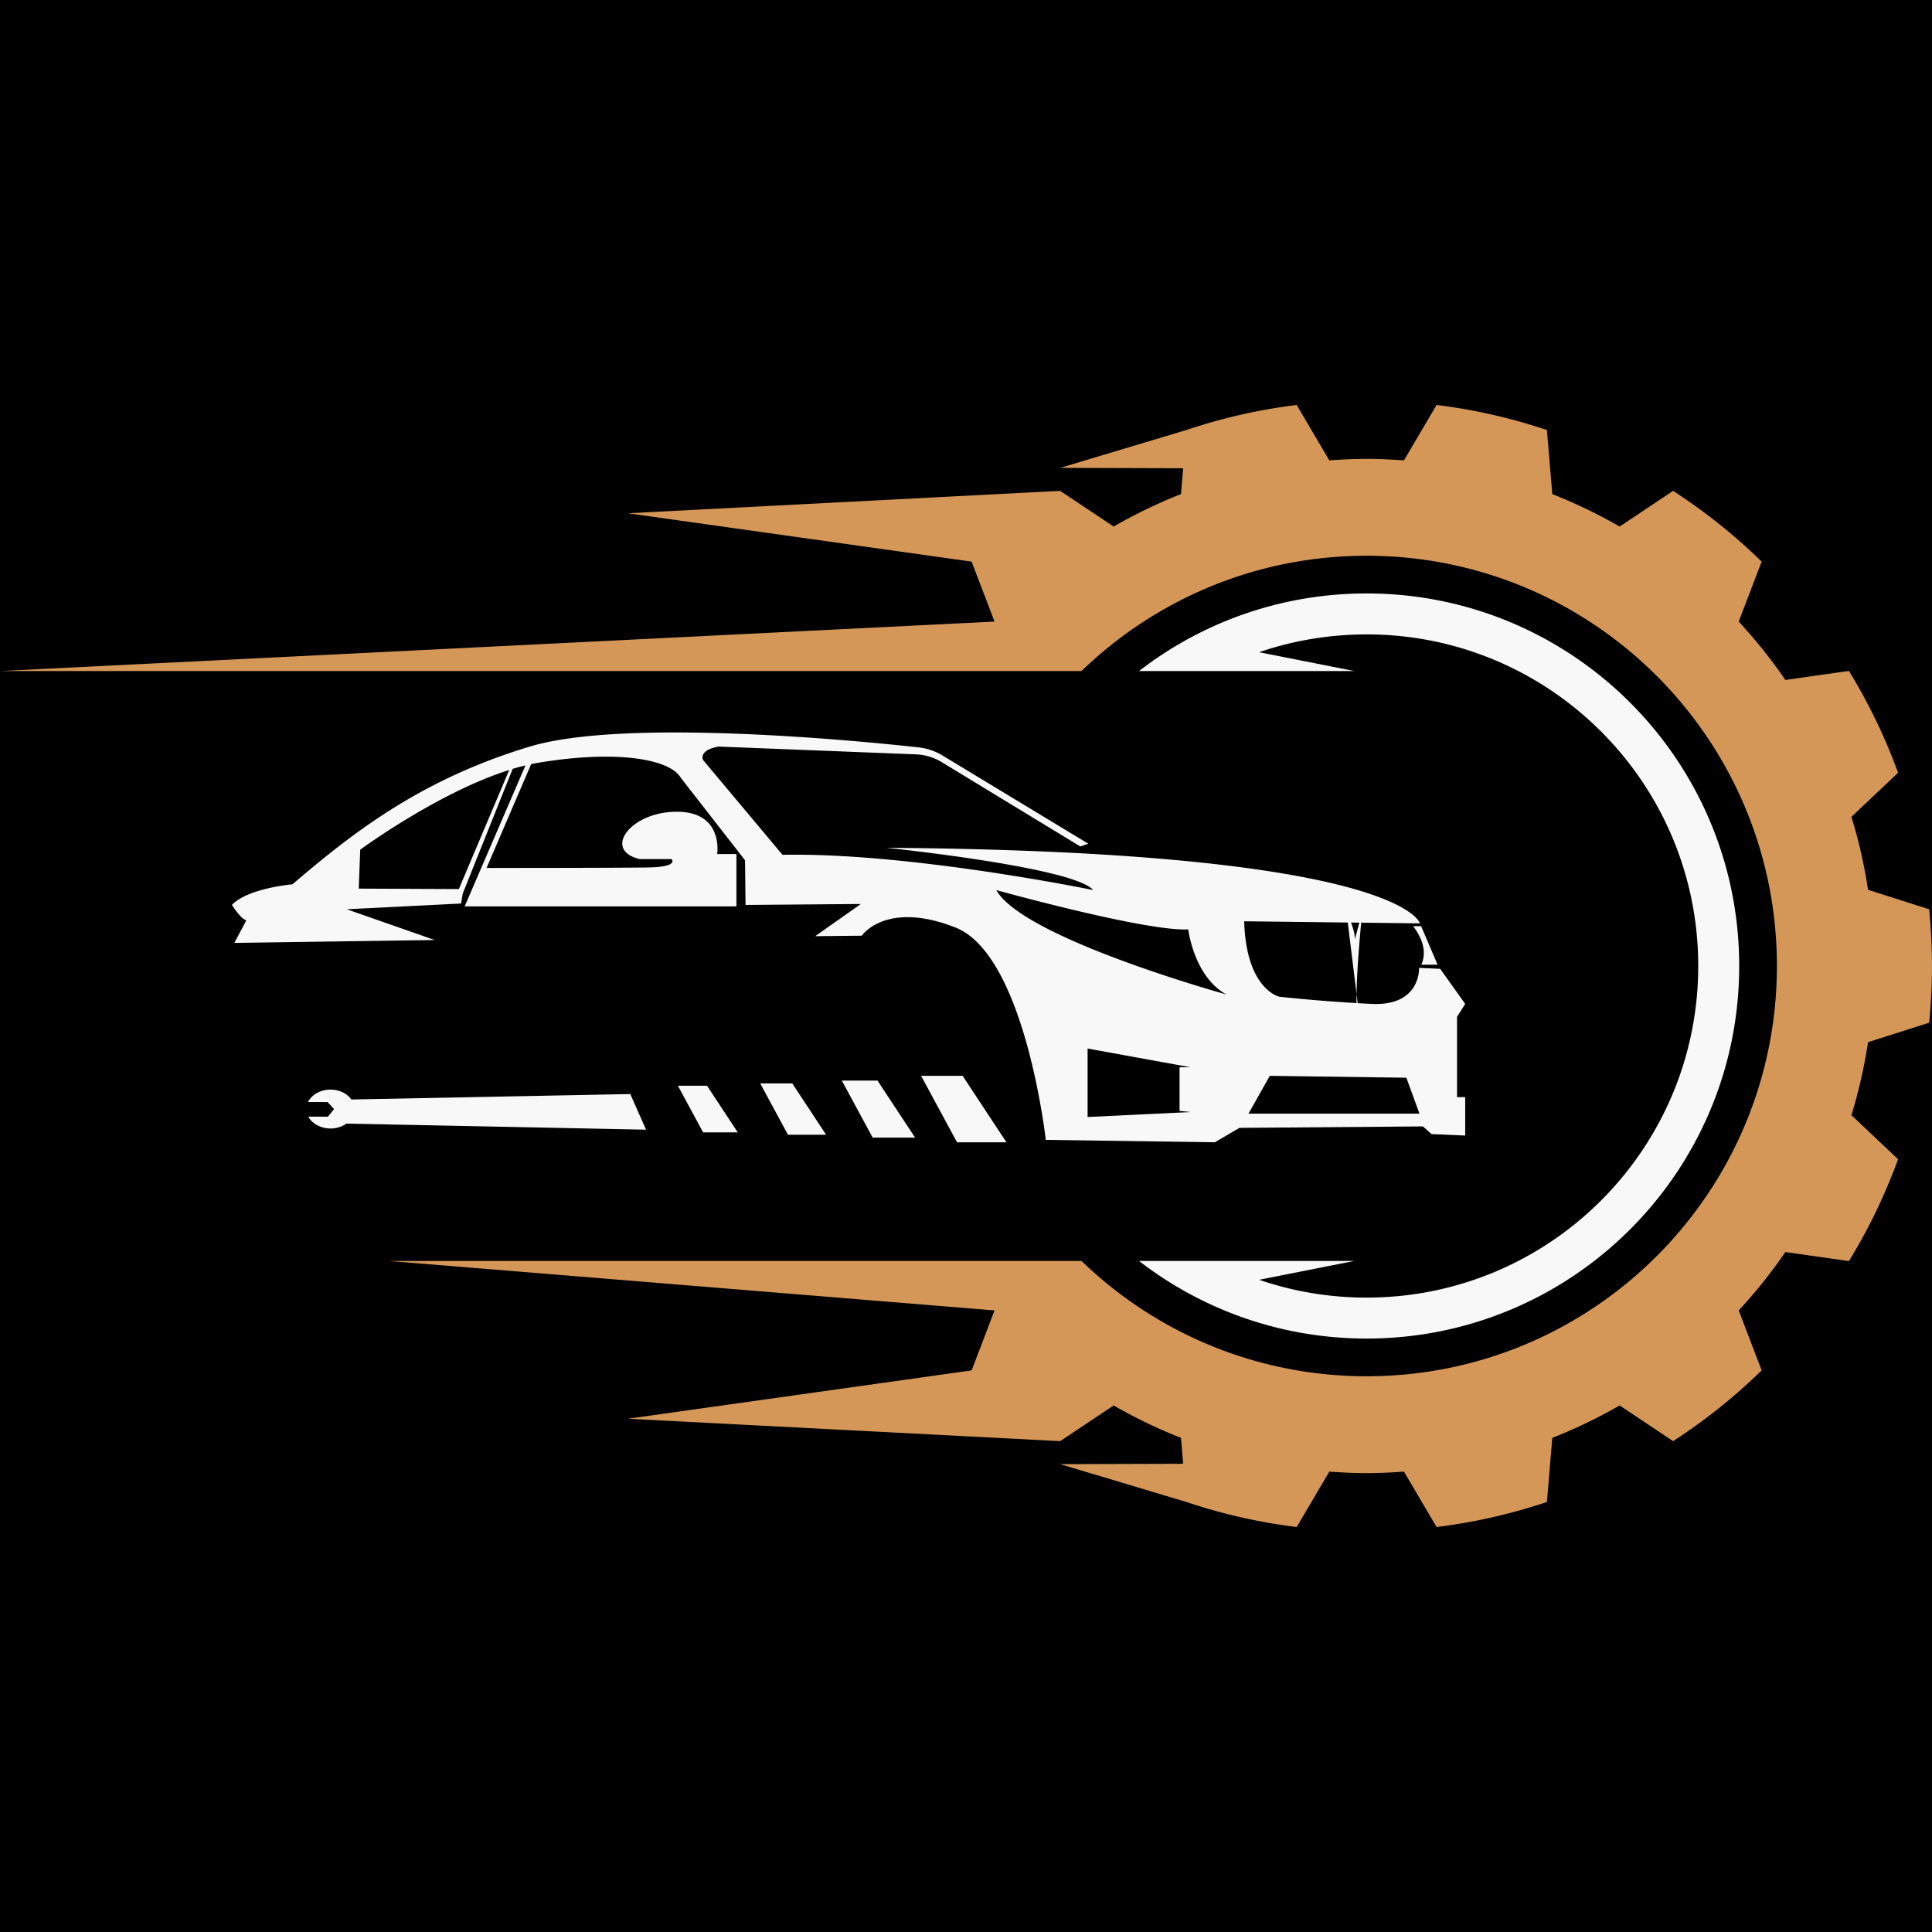
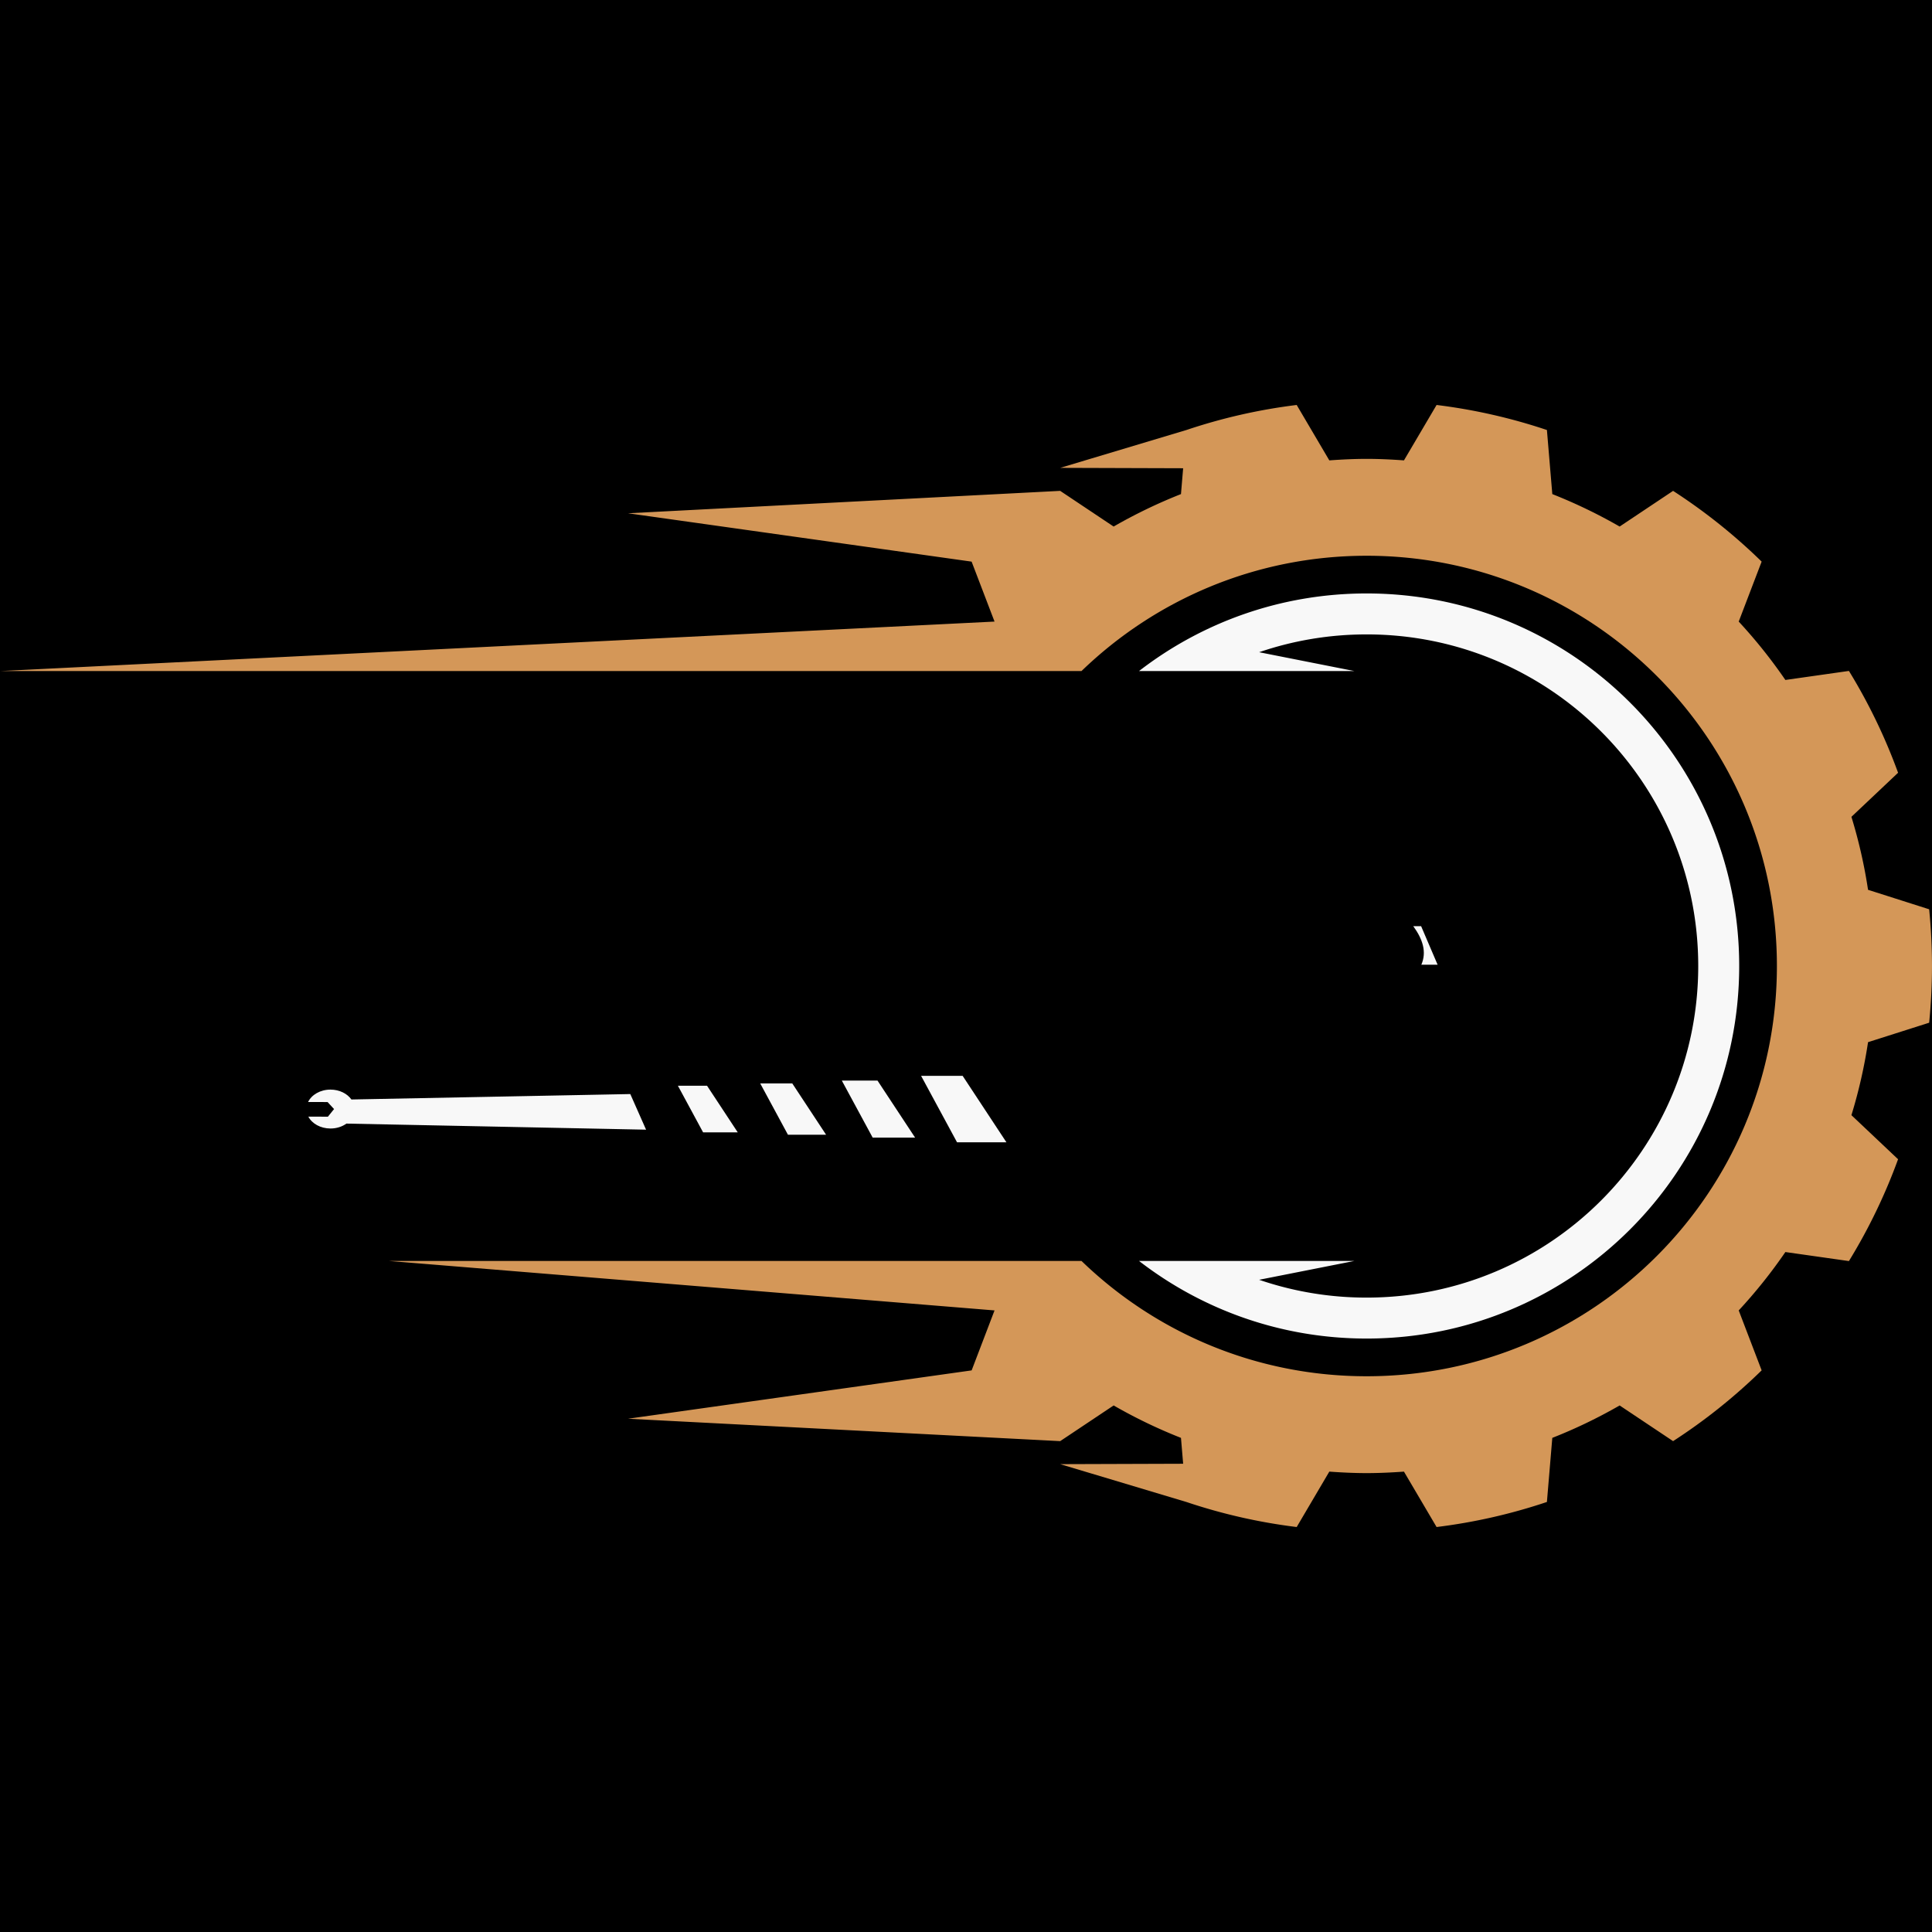
<svg xmlns="http://www.w3.org/2000/svg" width="500" height="500" version="1.0" viewBox="0 0 375 375">
  <defs>
    <clipPath id="a">
      <path d="M0 78.516h375v218.25H0Zm0 0" />
    </clipPath>
    <clipPath id="b">
      <path d="M45 142h239.559v79.809H45Zm0 0" />
    </clipPath>
    <clipPath id="c">
      <path d="M178 208h18v13.809h-18Zm0 0" />
    </clipPath>
  </defs>
  <path fill="#fff" d="M-37.5-37.5h450v450h-450z" />
  <path d="M-37.5-37.5h450v450h-450z" />
  <g clip-path="url(#a)">
    <path fill="#d49758" d="M185.2 244.746h24.714c14.332 13.856 33.844 22.383 55.348 22.383 43.98 0 79.633-35.649 79.633-79.629 0-43.98-35.653-79.629-79.633-79.629-21.504 0-41.016 8.527-55.348 22.383H.008l193.031-9.606-4.45-11.636-66.69-9.387 83.882-4.348 10.375 6.926a99.183 99.183 0 0 1 13.07-6.3l.422-5.016-23.867-.075 24.489-7.343v.004-.004a108.88 108.88 0 0 1 21.417-4.864l6.333 10.754c2.394-.171 4.804-.293 7.242-.293 2.441 0 4.851.121 7.246.293l6.332-10.754c7.39.91 14.555 2.555 21.414 4.86l1.047 12.437a99.66 99.66 0 0 1 13.07 6.301l10.375-6.926a110.27 110.27 0 0 1 17.188 13.73l-4.45 11.641a98.9 98.9 0 0 1 9.055 11.332l12.336-1.753a109.01 109.01 0 0 1 9.54 19.765l-9.056 8.555a97.836 97.836 0 0 1 3.227 14.164l11.863 3.781c.36 3.621.547 7.293.547 11.008 0 3.715-.187 7.383-.547 11.008l-11.863 3.777a97.888 97.888 0 0 1-3.227 14.168l9.055 8.555a109.135 109.135 0 0 1-9.539 19.765l-12.336-1.753a98.478 98.478 0 0 1-9.055 11.332l4.45 11.636c-5.247 5.13-11 9.735-17.188 13.735l-10.375-6.926a98.4 98.4 0 0 1-13.07 6.293l-1.047 12.441a108.779 108.779 0 0 1-21.414 4.864l-6.332-10.754c-2.395.171-4.805.289-7.246.289-2.438 0-4.848-.118-7.242-.29l-6.332 10.755a108.88 108.88 0 0 1-21.418-4.864l-24.489-7.34 23.867-.078-.421-5.023a98.4 98.4 0 0 1-13.07-6.293l-10.376 6.926-83.883-4.348 66.696-9.383 4.445-11.64-117.637-9.606H185.2" />
  </g>
  <path fill="#f8f8f8" d="M235.816 130.254h-14.738c12.223-9.445 27.547-15.066 44.184-15.066 39.937 0 72.316 32.374 72.316 72.312 0 39.938-32.379 72.313-72.316 72.313-16.637 0-31.961-5.622-44.184-15.067h41.824l-18.504 3.66a64.246 64.246 0 0 0 20.864 3.457c35.547 0 64.363-28.816 64.363-64.363s-28.816-64.363-64.363-64.363c-7.301 0-14.32 1.215-20.864 3.457l18.504 3.66h-27.086" />
  <g clip-path="url(#b)">
-     <path fill="#f8f8f8" d="m89.063 172.566 9.777-23.117c-13.89 4.403-28.922 15.477-28.922 15.477l-.281 7.554Zm148.98 20.461c-6.316-3.484-7.406-12.636-7.406-12.636-8.282.437-37.254-7.625-37.254-7.625 5.226 9.367 44.66 20.261 44.66 20.261Zm-26.941 23.782 19.968-.961-2.12-.22v-8.476h2.12l-19.968-3.632Zm64.414-.653-2.543-6.972-26.504-.364-4.14 7.336Zm-12.54-33.781c.215-.844.575-2.172.876-3.29l-1.614-.019c.403 1.075.782 2.36.739 3.309ZM45.02 175.648c3.078-3.261 11.75-4.007 11.75-4.007 11.562-9.883 24.804-20.328 46.062-26.73 18.578-5.599 64.207-1.083 75.434.148 1.648.18 3.238.714 4.66 1.574l28.312 17.129-1.539.543-26.867-16.352a10.572 10.572 0 0 0-5.102-1.535l-38.277-1.508c-3.98.742-2.984 2.61-2.984 2.61l15.414 18.402c24.617-.5 60.304 6.836 60.304 6.836-3.855-4.473-40.16-8.203-40.16-8.203 100.336.746 103.57 14.668 103.57 14.668l-11.39-.133c-.3 3.183-.844 9.445-.902 13.84l-1.703-13.871-20.106-.239c.375 13.243 6.809 14.64 6.809 14.64s6.687.75 15.004 1.243a44.295 44.295 0 0 1-.004-1.773l.218 1.785c.88.05 1.778.097 2.688.144 9.601.465 9.23-6.996 9.23-6.996l4.102.188 4.852 6.808-1.586 2.516v15.574h1.586v7.461l-6.528-.281-1.68-1.492-35.62.281-4.758 2.797-32.825-.465s-4.007-35.902-17.53-41.219c-13.52-5.316-18.184 1.586-18.184 1.586l-9.043.094 8.855-6.246-22.379.183-.094-8.671-12.496-16.04c-2.144-3.636-12.492-5.406-27.597-2.89-.473.078-.942.168-1.418.266l-8.657 20.156c.004 0 24.993 0 31.239-.094 6.25-.09 4.664-1.629 4.664-1.629h-6.156c-7.274-1.637-1.958-9.187 7.183-9.187 9.137 0 7.828 8.207 7.828 8.207h3.735v10.164H90.19l11.801-27.364c-.82.196-1.648.422-2.48.672l-9.688 24.192-.324 1.941-22.195 1.117 17.066 5.969-38.883.559 2.328-4.383c-1.117-.281-2.796-2.985-2.796-2.985" />
-   </g>
+     </g>
  <path fill="#f8f8f8" d="M274.316 179.773h1.524l3.2 7.48h-3.161c1.09-2.491.254-4.987-1.563-7.48" />
  <g clip-path="url(#c)">
    <path fill="#f8f8f8" d="M195.344 221.715h-9.586l-6.973-12.895h8.063l8.496 12.895" />
  </g>
  <path fill="#f8f8f8" d="M177.617 220.805h-8.234l-5.988-11.07h6.925l7.297 11.07M160.34 220.246h-7.403l-5.378-9.953h6.222l6.559 9.953M143.2 219.793h-6.727l-4.891-9.05h5.656l5.961 9.05M64.84 215.27l-1.258-1.364-3.785-.004c.68-1.41 2.367-2.41 4.351-2.41 1.743 0 3.254.774 4.059 1.918l54.133-1.055 3.062 6.915-58.152-1.18v-.008c-.824.598-1.91.961-3.102.961-1.933 0-3.593-.95-4.3-2.305l3.8.012 1.192-1.48" />
</svg>